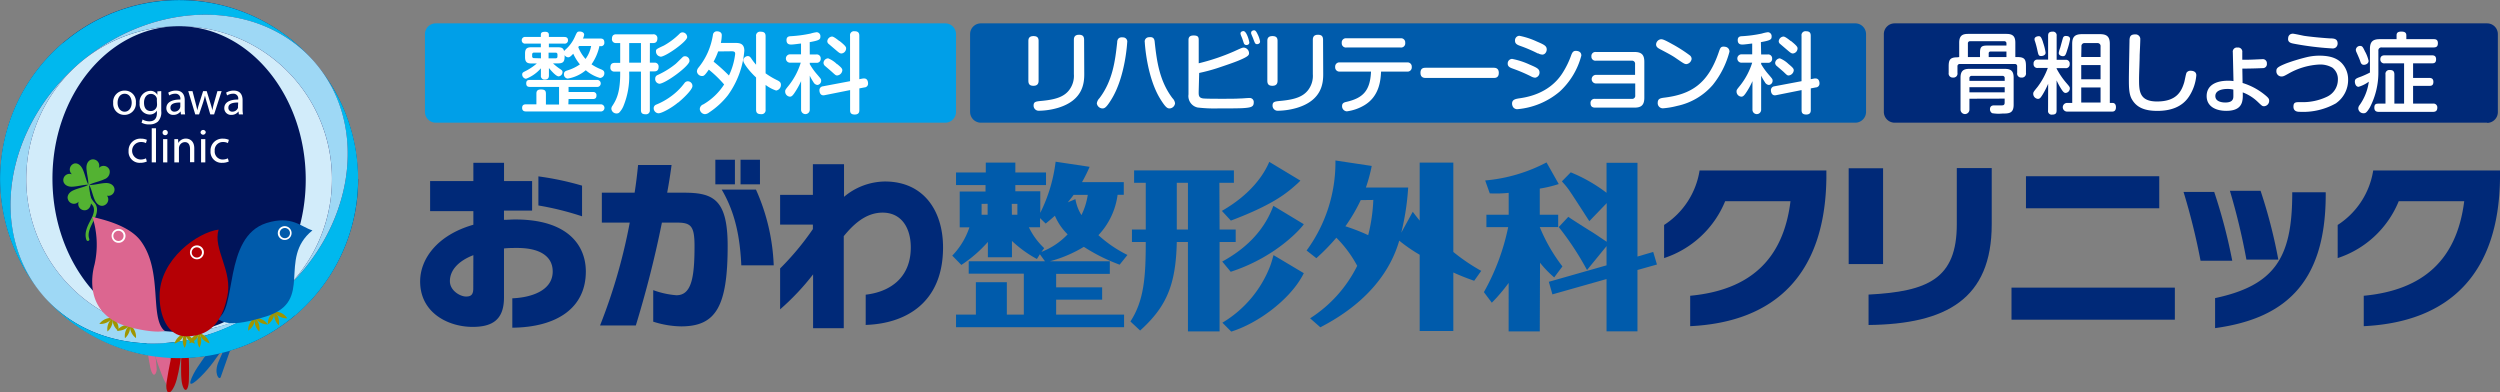
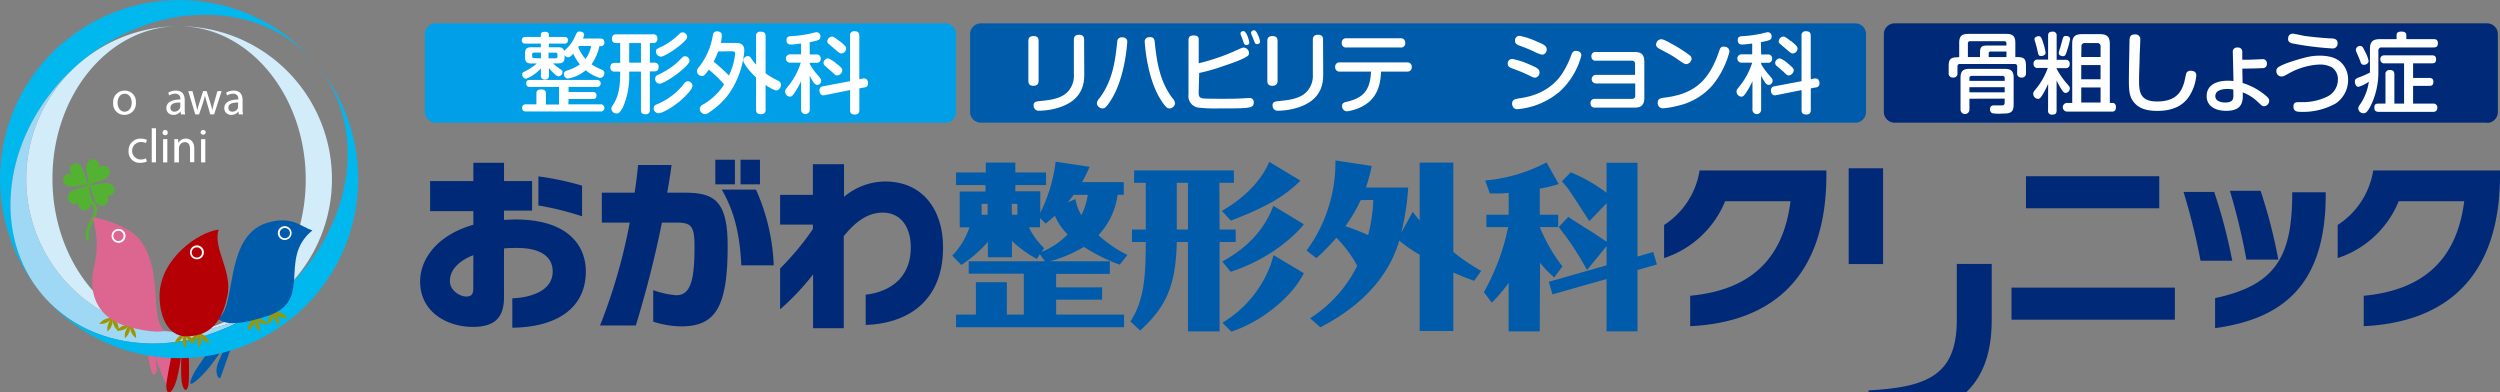
<svg xmlns="http://www.w3.org/2000/svg" viewBox="0 0 489 76.76">
  <rect x="0" y="0" width="489" height="76.76" fill="#808080" stroke="none" />
  <defs>
    <style>.cls-1{fill:#002978;}.cls-2{fill:#005bab;}.cls-3{fill:#00145a;}.cls-3,.cls-6,.cls-7,.cls-8{fill-rule:evenodd;}.cls-4{fill:#dc6690;}.cls-5{fill:#b50005;}.cls-6{fill:#00b8ee;}.cls-7{fill:#9ed8f5;}.cls-8{fill:#d2ecfa;}.cls-9{fill:#9f9500;}.cls-10{fill:#fff;}.cls-11{fill:#53b232;}.cls-12{fill:#009fe8;}</style>
  </defs>
  <g id="レイヤー_2" data-name="レイヤー 2">
    <g id="コンテンツ">
      <path class="cls-1" d="M100.21,64.05v-5.7c3.68-.15,7.9-1.49,7.9-5.25,0-2.87-2.37-4.6-6.91-4.6-.92,0-1.77,0-2.62.1v9.6c0,4.36-2.3,5.74-6.13,5.74-4.75,0-10.27-2.72-10.27-8.89,0-4.39,3.33-9.07,10.41-11.09V41.3H84.13V35.42h8.46V31.85h6v3.57h5.49V41.2H98.58V43c.71,0,1.45-.07,2.2-.07,10.48,0,13.81,5.24,13.81,10.17,0,7.12-5.63,10.91-14.38,11M92.59,49.91C89.76,51,88,52.78,88,55c0,1.84,2,3,3.15,3,.82,0,1.42-.22,1.42-1.53Zm12.72-9.7V34.5a57.38,57.38,0,0,1,8.54,1.81v6a57.31,57.31,0,0,0-8.54-2.12" />
      <path class="cls-1" d="M133.23,63.84a18.66,18.66,0,0,1-5.46-.92V56.75a16.78,16.78,0,0,0,4.54,1c2.94,0,3.54-3.44,3.54-9.6,0-4-.71-4.61-3.51-4.61h-2.87c-1.45,7.23-3.19,13.85-5.1,20.12h-7a109.16,109.16,0,0,0,5.81-20.12h-5.46V37.69h6.41c.29-1.8.5-3.61.68-5.42h6.55Q131,35,130.5,37.69h3.26c5.74,0,8.57,1.28,8.57,10.42,0,11.9-2.33,15.73-9.1,15.73m6.69-32.6h3.83v4.82h-3.83ZM145,51.9c-.25-5.28-1.1-10.17-3.83-14.81h6.7a39.76,39.76,0,0,1,3.47,14.81Zm-.15-20.66h3.8v4.82h-3.8Z" />
      <path class="cls-1" d="M169.33,63.52V57.64c4.61-.53,8.82-3.19,8.82-9.25,0-3.75-1.77-6.8-5.52-6.8-3.37,0-5.82,2.44-7.59,4.6v18h-6V53.67a48.22,48.22,0,0,1-6.45,6.84v-8A53.4,53.4,0,0,0,159,44.81v-.88h-6.41V38.12H159v-6h6.09v6.38a12.62,12.62,0,0,1,8-3c7.58,0,11.37,5.74,11.37,12.89,0,10.67-7.09,14.92-15.2,15.17" />
      <path class="cls-2" d="M219,51.77a35.12,35.12,0,0,1-7-3.49,25.57,25.57,0,0,1-6.65,2.83h11.73v2.46H206.58V56.2h9v2.42h-9v2.91h13.29V64H187V61.53h3.88V55.2h6.06v6.33h3.32v-8H189.48V51.11H204.4l-1-1.38-.58.93a23,23,0,0,1-4.88-3.53v3.19h-4.71v-3a25.56,25.56,0,0,1-5.19,4.5L186.26,50a14.51,14.51,0,0,0,3.36-5.54h-1.9v-7h5.05V36.2H187V33.74h5.82V31.8h5.78v1.94h6V36.2h-6v1.21h4.88v4.22a30.73,30.73,0,0,0,3-10l6.65,1a30,30,0,0,1-1.49,3h8.17V38.1h-1.21A14.16,14.16,0,0,1,214.85,46a24.37,24.37,0,0,0,5.68,3.87Zm-25.82-11.9H192V42h1.18ZM197.93,42H199V39.87h-1.1Zm5.78,7.27a14.07,14.07,0,0,0,5.12-3.43,11.2,11.2,0,0,1-2.49-3.64c-.59.52-1,.87-1.8,1.53l-1.11-1.07v1.79h-2.18a13.7,13.7,0,0,0,3,4.09Zm6.64-10.32a8.62,8.62,0,0,0,1.18,3.12,13.64,13.64,0,0,0,1.24-3.95H210c-.17.24-.42.56-1.14,1.46Z" />
      <path class="cls-2" d="M238.55,44.89h3.15v2.45h-3.15V64.82h-6.19V47.34h-2.18c-.18,8.55-2.12,12.74-7.17,17.31l-1.9-1.77c2.66-4.08,3-8.68,3-15.54h-2.7V44.89h2.7V35.75h-2.28V33.33h19.52v2.42h-2.84Zm-6.19-9.14h-2.18v9.14h2.18Zm22-.42c-.14.14-.45.45-.65.63-1.94,1.73-4.5,4-12.95,7.19L239,41.25c5.74-3.29,8.23-7.13,9.27-9.59Zm.66,8.52c-.07.24-4.91,6.26-14.29,9.31l-1.66-2c6.85-3.73,9.06-8.41,10-10.9Zm0,9.58a7.69,7.69,0,0,1-.41.77c-2.53,4.46-8.45,9-13.78,10.66l-1.73-1.74a22.16,22.16,0,0,0,9.34-11.07c.18-.45.42-1.28.66-2.15Z" />
      <path class="cls-2" d="M255.57,49a29.13,29.13,0,0,0,5.64-17.61l7.1,1.07a31.74,31.74,0,0,1-1.14,4.22h8.27a49.31,49.31,0,0,1-1.35,8.83l2.25-4.09c.52.7.76,1,1.35,1.73V31.8h6.58V49.28a37,37,0,0,0,5.46,3.7l-1.38,1.94c-1.28-.45-2.39-.86-4.08-1.62V64.75h-6.58V49.83a30.61,30.61,0,0,1-4-2.76c-2.94,10.14-12,15.15-15.43,16.95l-2-1.76A25.74,25.74,0,0,0,265.47,52a23,23,0,0,0-4.08-5.5,41.49,41.49,0,0,1-3.91,4Zm10.59-9.86a33.83,33.83,0,0,1-3,5.12A37.53,37.53,0,0,1,267.62,46a33.2,33.2,0,0,0,1-6.89Z" />
      <path class="cls-2" d="M301.18,64.82h-6.09V55.34a34.06,34.06,0,0,1-3.29,3.87l-1.55-2.07A43.9,43.9,0,0,0,295,44.43h-4.26V42h4.36V37.72a24.08,24.08,0,0,1-3.7.1l-.9-2.52a31.68,31.68,0,0,0,12-3.53L304.89,36a24.21,24.21,0,0,1-3.71.89V42h3.6v2.42h-3.6a33,33,0,0,0,4.43,7.69L304,54.26a20.52,20.52,0,0,1-2.77-2.87Zm9.24-12a56.48,56.48,0,0,0-5.53-8.41l1.87-2c.51.38,2.69,1.76,4.08,2.63,1,.59,2.28,1.49,3.43,2.25V39.73l-3.4,3.53c-.65-1-3.42-5.33-4.05-6.2s-1-1.21-1.31-1.59l1.73-1.76a30.45,30.45,0,0,1,7,4V31.84h6.05V50.18l3.08-.9.73,2.46-3.81,1.07v12h-6.05V54.58l-10.59,3-.7-2.46,11.29-3.22V48.14Z" />
      <path class="cls-1" d="M330.6,63.8V57.85c11.65-1.1,18.21-7.05,19.62-18.49H337.44A19.46,19.46,0,0,1,325.5,50.48V44a15.54,15.54,0,0,0,6.94-10.66h24.8v1.52C357,53.67,347.21,63,330.6,63.8" />
-       <path class="cls-1" d="M361.6,32.91h6.73V51.65H361.6Zm3.89,30.71v-6c11.66-.6,17.26-3.12,17.26-13.74v-11h6.83v11c0,14.59-8.89,19.52-24.09,19.69" />
+       <path class="cls-1" d="M361.6,32.91h6.73V51.65H361.6m3.89,30.71v-6c11.66-.6,17.26-3.12,17.26-13.74v-11h6.83v11c0,14.59-8.89,19.52-24.09,19.69" />
      <path class="cls-1" d="M393.45,56.26H425.4v6.27H393.45Zm2.83-21.79h26.07v6.27H396.28Z" />
      <path class="cls-1" d="M430.43,51a126.74,126.74,0,0,0-3.33-13.46h6A105.73,105.73,0,0,1,436.63,51Zm2.84,13.15V58.31c11.65-2.48,15-7.9,15.09-20v-.7h6.55v.77c-.1,17.43-8.46,24-21.64,25.8m6.13-13.4a127.89,127.89,0,0,0-3.23-13.46h6a100.24,100.24,0,0,1,3.47,13.46Z" />
      <path class="cls-1" d="M462.35,63.8V57.85C474,56.75,480.56,50.8,482,39.36H469.19a19.41,19.41,0,0,1-11.94,11.12V44a15.55,15.55,0,0,0,6.95-10.66H489v1.52C488.78,53.67,479,63,462.35,63.8" />
-       <path class="cls-3" d="M70.06,35A35,35,0,1,1,35,0a35,35,0,0,1,35,35" />
      <path class="cls-2" d="M47.53,62.34c-.76.81-3.33,8.58-4.36,11.42-.27.74-1.47-.71-.37-3.13s3-7,3.92-8.59Z" />
      <path class="cls-2" d="M46.64,62.62c-1.08,2.25-3.92,7.69-7.43,11.1s-1.49-.54-.62-1.83,5.19-7.83,8-9.27" />
      <path class="cls-2" d="M47.29,61.84c-1.13,1.58-6,5.09-7.53,5.87S39.3,67,41,65.37s3.72-3.46,6.3-3.53" />
      <path class="cls-4" d="M29.78,62.58c.83.94,5.06,8.78,3.83,12.48-.12.35-.29,1.76-1.59-.88A40.33,40.33,0,0,1,29,62.81Z" />
      <path class="cls-4" d="M29,62.81a43,43,0,0,1,1.65,9.42c0,.71-.65,2.12-1.24-.29a55.68,55.68,0,0,1-1.06-9.07Z" />
      <path class="cls-5" d="M35.34,64.27c-1.18,1.35-2.53,8.83-2.77,10.59s.47,3,1.59.53,1.77-9.89,1.65-11Z" />
      <path class="cls-5" d="M35.81,64.39c-.24,1.94-.59,8.47-.24,10.41s1.18,2,1.36-.11a59.45,59.45,0,0,0-.47-10.19Z" />
      <path class="cls-6" d="M12.37,8.32a35,35,0,0,0-4,49.38C-2.36,45.11.94,24.75,15.69,12.23s35.37-12.45,46.05.14a35,35,0,0,0-49.37-4" />
      <path class="cls-7" d="M54.38,57.83a29.9,29.9,0,1,1-38.69-45.6C.94,24.75-2.36,45.11,8.32,57.7s31.3,12.65,46.06.13" />
      <path class="cls-8" d="M5.13,35.2A29.91,29.91,0,0,1,34.87,5.13c-13.68.08-24.7,13.53-24.61,30S21.52,65,35.2,64.93A29.9,29.9,0,0,1,5.13,35.2" />
      <path class="cls-6" d="M57.7,61.74a35,35,0,0,0,4-49.37C72.43,25,69.13,45.31,54.38,57.83S19,70.29,8.32,57.7a35,35,0,0,0,49.38,4" />
-       <path class="cls-7" d="M15.69,12.23a29.9,29.9,0,0,1,38.69,45.6C69.13,45.31,72.43,25,61.74,12.37S30.44-.28,15.69,12.23" />
      <path class="cls-8" d="M64.93,34.87A29.9,29.9,0,0,1,35.2,64.93c13.67-.08,24.69-13.52,24.6-30S48.55,5.06,34.87,5.13A29.9,29.9,0,0,1,64.93,34.87" />
      <path class="cls-9" d="M49.86,62.16a2.92,2.92,0,0,1,.86,2.7,2.92,2.92,0,0,1-.78-1.23,2.84,2.84,0,0,1-.08-1.47" />
      <path class="cls-9" d="M49.86,62.16a2.94,2.94,0,0,1-.33,1.43,2.78,2.78,0,0,1-1,1.09,2.87,2.87,0,0,1,.32-1.42,3,3,0,0,1,1-1.1" />
      <path class="cls-9" d="M49.86,62.16a3,3,0,0,1,2.52,1.3A2.93,2.93,0,0,1,51,63.14a2.88,2.88,0,0,1-1.09-1" />
      <path class="cls-9" d="M53.67,60.94a2.86,2.86,0,0,1,.78,1.24,2.92,2.92,0,0,1,.09,1.46,2.86,2.86,0,0,1-.78-1.24,2.91,2.91,0,0,1-.09-1.46" />
      <path class="cls-9" d="M53.67,60.94a2.91,2.91,0,0,1-1.29,2.52A2.93,2.93,0,0,1,52.7,62a3.11,3.11,0,0,1,1-1.09" />
      <path class="cls-9" d="M53.67,60.94a2.94,2.94,0,0,1,1.43.33,2.78,2.78,0,0,1,1.09,1,2.92,2.92,0,0,1-2.52-1.3" />
      <path class="cls-2" d="M61.11,45.06c-2.24-.66-4-3-9-1.43C43.57,46.36,46.41,61,42.44,62.3c1.18.66,2.46,1.88,9.73-.44,9.35-3,2-11.17,8.94-16.8" />
      <path class="cls-10" d="M54.4,46a1.35,1.35,0,1,0,.88-1.7A1.36,1.36,0,0,0,54.4,46" />
      <path class="cls-2" d="M54.76,45.88a1,1,0,1,0,.63-1.23,1,1,0,0,0-.63,1.23" />
      <path class="cls-9" d="M25.42,63.51a2.94,2.94,0,0,0-.83,1.2,2.91,2.91,0,0,0-.15,1.45,2.94,2.94,0,0,0,.83-1.2,2.91,2.91,0,0,0,.15-1.45" />
      <path class="cls-9" d="M25.42,63.51A3.06,3.06,0,0,0,25.68,65a3,3,0,0,0,.92,1.13,2.92,2.92,0,0,0-.25-1.44,3,3,0,0,0-.93-1.13" />
      <path class="cls-9" d="M25.42,63.51a2.92,2.92,0,0,0-2.57,1.18,2.92,2.92,0,0,0,2.57-1.18" />
      <path class="cls-9" d="M22,62.18a3,3,0,0,0-.83,1.2,2.83,2.83,0,0,0-.15,1.46,2.94,2.94,0,0,0,1-2.66" />
      <path class="cls-9" d="M22,62.18a3,3,0,0,0,1.18,2.58A2.8,2.8,0,0,0,23,63.32,2.87,2.87,0,0,0,22,62.18" />
      <path class="cls-9" d="M22,62.18a3,3,0,0,0-1.44.26,2.94,2.94,0,0,0-1.13.92A2.92,2.92,0,0,0,22,62.18" />
      <path class="cls-11" d="M20.7,38.19a1.2,1.2,0,0,0,1,0,1.22,1.22,0,0,0,.69-1.27c-.07-.55-.63-1.16-1.73-1.12s-2.34.45-3.23.37c.76-.46,2-.64,3-1.12a1.51,1.51,0,0,0,1-1.78,1.24,1.24,0,0,0-2.1-.4,1.24,1.24,0,0,0-1.31-1.69c-.54.07-1.16.63-1.11,1.73s.43,2.32.37,3.2c-.45-.76-.63-2-1.1-3S15,31.84,14.48,32a1.24,1.24,0,0,0-.83,1.19,1.26,1.26,0,0,0,.43.91,1.23,1.23,0,0,0-1.69,1.3c.07.55.63,1.16,1.73,1.12s2.31-.43,3.18-.38c-.75.46-2,.64-3,1.11s-1.22,1.27-1,1.78a1.23,1.23,0,0,0,1.18.83,1.26,1.26,0,0,0,.92-.43,1.23,1.23,0,0,0,1.3,1.69c.55-.06,1.16-.63,1.12-1.73s-.44-2.33-.38-3.21c.47.75.65,2,1.13,3s1.26,1.23,1.78,1a1.26,1.26,0,0,0,.83-1.19,1.24,1.24,0,0,0-.43-.91" />
      <path class="cls-11" d="M17.19,47.13a.3.3,0,0,1-.28-.2c-.49-1.35.2-2.7.76-3.78.13-.24.24-.46.34-.67.5-1.12.5-1.89,0-2.43a5.16,5.16,0,0,1-1.26-2.92.32.32,0,0,1,.29-.31.29.29,0,0,1,.31.29,4.47,4.47,0,0,0,1.11,2.53c.66.73.69,1.74.08,3.08-.09.22-.21.45-.34.7-.51,1-1.14,2.2-.74,3.31a.29.29,0,0,1-.18.38Z" />
      <path class="cls-4" d="M32.2,64.73c-3-2.54-.28-11.65-4.66-17.59-2.47-3.34-8.34-4.38-9.47-4.73a17.7,17.7,0,0,1,.42,9.33c-.7,2.53-1.51,9,5.23,11.72,1.77.71,6.5,1.77,8.48,1.27" />
      <path class="cls-10" d="M24.55,46.14a1.36,1.36,0,1,1-1.36-1.36,1.35,1.35,0,0,1,1.36,1.36" />
      <path class="cls-4" d="M24.17,46.14a1,1,0,1,1-1-1,1,1,0,0,1,1,1" />
      <path class="cls-9" d="M36.12,65.21a2.91,2.91,0,0,0,0,2.84,3,3,0,0,0,0-2.84" />
      <path class="cls-9" d="M36.12,65.21a2.9,2.9,0,0,0,.74,1.26,3,3,0,0,0,1.26.75A2.9,2.9,0,0,0,37.38,66a3,3,0,0,0-1.26-.75" />
      <path class="cls-9" d="M36.12,65.21a3,3,0,0,0-2,2,3,3,0,0,0,2-2" />
      <path class="cls-9" d="M39,65.16a2.94,2.94,0,0,0-.37,1.42A3,3,0,0,0,39,68a3,3,0,0,0,0-2.84" />
      <path class="cls-9" d="M39,65.16a2.9,2.9,0,0,0,.74,1.26,3,3,0,0,0,1.26.74,2.9,2.9,0,0,0-2-2" />
      <path class="cls-9" d="M39,65.16a2.9,2.9,0,0,0-1.26.74A3,3,0,0,0,37,67.16a2.9,2.9,0,0,0,1.26-.74A2.83,2.83,0,0,0,39,65.16" />
      <path class="cls-5" d="M36.51,65.8c-4,0-5.3-4.45-5.3-7.89,0-7.21,7.52-12.51,11.55-13-1.17,3.81,2.82,8.06,1.69,13.14-.74,3.33-2.33,7.73-7.94,7.73" />
      <path class="cls-10" d="M39.88,49.38A1.36,1.36,0,1,1,38.52,48a1.35,1.35,0,0,1,1.36,1.36" />
      <path class="cls-5" d="M39.5,49.38a1,1,0,1,1-1-1,1,1,0,0,1,1,1" />
      <path class="cls-10" d="M26.58,20.06a2.22,2.22,0,0,1-2.26,2.41,2.16,2.16,0,0,1-2.18-2.34,2.21,2.21,0,0,1,2.25-2.41,2.15,2.15,0,0,1,2.19,2.34M23,20.1c0,1,.57,1.75,1.38,1.75s1.38-.74,1.38-1.77c0-.77-.38-1.74-1.36-1.74s-1.4.9-1.4,1.76" />
-       <path class="cls-10" d="M31.54,17.82c0,.33,0,.7,0,1.25v2.64a2.6,2.6,0,0,1-.65,2.07,2.38,2.38,0,0,1-1.65.55A2.84,2.84,0,0,1,27.69,24l.2-.63a2.55,2.55,0,0,0,1.34.36c.84,0,1.46-.44,1.46-1.59v-.5h0a1.62,1.62,0,0,1-1.44.76,2,2,0,0,1-1.94-2.22,2.18,2.18,0,0,1,2.05-2.41,1.51,1.51,0,0,1,1.42.79h0l0-.69Zm-.86,1.79a1.4,1.4,0,0,0,0-.37,1.19,1.19,0,0,0-1.16-.87c-.79,0-1.35.66-1.35,1.71s.45,1.64,1.34,1.64a1.21,1.21,0,0,0,1.15-.85,1.67,1.67,0,0,0,.06-.44Z" />
      <path class="cls-10" d="M35.39,22.37l-.07-.58h0a1.68,1.68,0,0,1-1.39.68,1.3,1.3,0,0,1-1.39-1.31c0-1.1,1-1.7,2.74-1.69v-.09a.94.94,0,0,0-1-1.05,2.23,2.23,0,0,0-1.18.34l-.19-.55a2.88,2.88,0,0,1,1.5-.4c1.39,0,1.72,1,1.72,1.86v1.7a6.06,6.06,0,0,0,.08,1.09Zm-.12-2.32c-.9,0-1.93.14-1.93,1a.73.73,0,0,0,.78.79,1.14,1.14,0,0,0,1.1-.76.85.85,0,0,0,.05-.26Z" />
      <path class="cls-10" d="M37.65,17.82l.6,2.31c.13.51.26,1,.34,1.45h0c.1-.46.25-.95.4-1.44l.74-2.32h.7l.7,2.27c.17.55.31,1,.41,1.49h0a12.78,12.78,0,0,1,.34-1.48l.65-2.28h.82l-1.47,4.55h-.75L40.5,20.2c-.16-.51-.29-1-.41-1.5h0a15,15,0,0,1-.42,1.51l-.73,2.16h-.75l-1.37-4.55Z" />
      <path class="cls-10" d="M46.72,22.37l-.07-.58h0a1.68,1.68,0,0,1-1.39.68,1.3,1.3,0,0,1-1.39-1.31c0-1.1,1-1.7,2.73-1.69v-.09a.93.93,0,0,0-1-1.05,2.23,2.23,0,0,0-1.18.34l-.19-.55a2.87,2.87,0,0,1,1.49-.4c1.39,0,1.73,1,1.73,1.86v1.7a6.06,6.06,0,0,0,.08,1.09Zm-.13-2.32c-.9,0-1.92.14-1.92,1a.73.73,0,0,0,.78.79,1.14,1.14,0,0,0,1.1-.76,1.27,1.27,0,0,0,0-.26Z" />
      <path class="cls-10" d="M28.72,31.59a3.14,3.14,0,0,1-1.31.26,2.16,2.16,0,0,1-2.26-2.32,2.3,2.3,0,0,1,2.44-2.41,2.76,2.76,0,0,1,1.14.23l-.18.64a2,2,0,0,0-1-.21,1.71,1.71,0,0,0,0,3.42,2.35,2.35,0,0,0,1-.23Z" />
      <rect class="cls-10" x="29.68" y="25.09" width="0.83" height="6.67" />
      <path class="cls-10" d="M32.82,25.94a.49.49,0,0,1-.53.5.48.48,0,0,1-.49-.5.5.5,0,0,1,.51-.52.5.5,0,0,1,.51.52m-.92,1.27h.83v4.55H31.9Z" />
      <path class="cls-10" d="M34.1,28.44c0-.47,0-.85,0-1.23h.73l.05.76h0a1.65,1.65,0,0,1,1.5-.86C37,27.11,38,27.49,38,29v2.72h-.83V29.14c0-.73-.27-1.34-1-1.34a1.17,1.17,0,0,0-1.11.84,1.14,1.14,0,0,0-.06.39v2.73H34.1Z" />
      <path class="cls-10" d="M40.23,25.94a.51.51,0,0,1-1,0,.5.5,0,0,1,.51-.52.5.5,0,0,1,.51.52m-.92,1.27h.83v4.55h-.83Z" />
-       <path class="cls-10" d="M44.75,31.59a3.14,3.14,0,0,1-1.31.26,2.16,2.16,0,0,1-2.26-2.32,2.31,2.31,0,0,1,2.44-2.41,2.85,2.85,0,0,1,1.15.23l-.19.64a2,2,0,0,0-1-.21A1.57,1.57,0,0,0,42,29.5a1.55,1.55,0,0,0,1.57,1.7,2.44,2.44,0,0,0,1-.23Z" />
      <path class="cls-12" d="M184.89,24H85.23a2.12,2.12,0,0,1-2.11-2.11V6.67a2.11,2.11,0,0,1,2.11-2.1h99.66A2.11,2.11,0,0,1,187,6.67V21.93A2.12,2.12,0,0,1,184.89,24" />
      <path class="cls-10" d="M117.25,9a9.71,9.71,0,0,1-1.55,3.58,9.28,9.28,0,0,0,1.91,1c.32.14.6.29.6.72a.9.9,0,0,1-.84.95,7.33,7.33,0,0,1-2.79-1.51,7.36,7.36,0,0,1-3.53,1.63.81.81,0,0,1-.74-.88c0-.48.31-.6.68-.72a8.58,8.58,0,0,0,2.44-1.18,9,9,0,0,1-1.3-2.08c-.55.57-.72.7-1,.7a.86.86,0,0,1-.69-.43v.31c0,1.14-.45,1.31-1.39,1.31h-.88a11.94,11.94,0,0,0,1.24,1c.51.34.62.41.62.72a.85.85,0,0,1-.76.82c-.5,0-1.44-1.08-1.9-1.63v1.46c0,.55-.26.79-.83.79a.69.69,0,0,1-.74-.79V13.36a7.32,7.32,0,0,1-2.92,2.05.85.85,0,0,1-.74-.85c0-.3.19-.43.45-.56A11.1,11.1,0,0,0,105,12.42h-.91c-.86,0-1.39-.12-1.39-1.26v-.68c0-1.12.52-1.24,1.39-1.24h1.7V8.53h-3a.64.64,0,0,1-.74-.65.64.64,0,0,1,.74-.65h3V6.8c0-.43.23-.58.86-.58.43,0,.71.17.71.58v.43h3c.39,0,.74.12.74.65a.63.63,0,0,1-.74.65h-3v.71H109c.81,0,1.18.12,1.34.76a2,2,0,0,1,.2-.24,7.19,7.19,0,0,0,1.86-2.46c.48-1.07.51-1.13,1-1.13s.86.24.86.61a2.24,2.24,0,0,1-.24.76h3.45c.6,0,.74.33.74.79a.64.64,0,0,1-.74.7Zm-6.08,11.41h6.28a.7.7,0,1,1,0,1.39H102.92c-.21,0-.79,0-.79-.7s.53-.69.79-.69h2V18.38c0-.33,0-.88.86-.88s1,.29,1,.88v2.06h2.57V17h-5.65c-.27,0-.77,0-.77-.67s.39-.69.77-.69h13a.69.69,0,1,1,0,1.36h-5.49v1h4.75a.61.61,0,0,1,.71.65c0,.43-.14.72-.71.72h-4.75Zm-5.36-9V10.29h-1.34a.34.34,0,0,0-.38.38V11a.34.34,0,0,0,.38.37Zm1.49,0h1.36c.27,0,.38-.13.38-.37v-.36a.34.34,0,0,0-.38-.38H107.3ZM113.24,9a1.44,1.44,0,0,1-.13.23,7.62,7.62,0,0,0,1.42,2.3A6.19,6.19,0,0,0,115.63,9Z" />
      <path class="cls-10" d="M127.11,12.26H128a.74.74,0,0,1,.82.84c0,.55-.25.86-.82.86h-.89v7.56a.74.74,0,0,1-.83.83c-.74,0-.91-.31-.91-.83V14h-2.3v.43A15.2,15.2,0,0,1,122,20.61a4.09,4.09,0,0,1-.9,1.43.72.72,0,0,1-.46.15,1,1,0,0,1-1.06-.93,1,1,0,0,1,.22-.58c.86-1.32,1.51-2.78,1.51-6.3V14h-1.1a.74.74,0,0,1-.82-.84c0-.58.29-.86.82-.86h1.1V8.42h-.84a.74.74,0,0,1-.77-.85c0-.77.49-.86.85-.86h7.17a.75.75,0,0,1,.86.85c0,.46-.21.86-.78.86h-.68Zm-1.74-3.84h-2.3v3.84h2.3Zm7.25,11.64c-1.18,1-3.14,2.1-3.83,2.1a1,1,0,0,1-.93-1,.75.75,0,0,1,.43-.67,13.42,13.42,0,0,0,3.18-1.81,12,12,0,0,0,2.42-2.44.81.81,0,0,1,.65-.34.91.91,0,0,1,.9.94c0,.74-2,2.6-2.82,3.25M129,16.38a.91.91,0,0,1-.84-1,.72.72,0,0,1,.41-.68,16.35,16.35,0,0,0,3.61-2.22c.24-.21,1.36-1.34,1.42-1.37A.71.71,0,0,1,134,11a.87.87,0,0,1,.86.93c0,1-4.76,4.46-5.93,4.46m.26-5.32a1,1,0,0,1-.88-1c0-.41,0-.45,1.53-1.15a14.11,14.11,0,0,0,3.06-2.3.8.8,0,0,1,.6-.29.93.93,0,0,1,.91.94c0,.84-4.21,3.83-5.22,3.83" />
      <path class="cls-10" d="M143.89,8.4c.74,0,1.7.1,1.7,1.51a17.23,17.23,0,0,1-3.23,8.74A15.44,15.44,0,0,1,138.7,22a1.45,1.45,0,0,1-.82.33,1.07,1.07,0,0,1-1-1,1,1,0,0,1,.68-.91,12,12,0,0,0,4.08-3.9,22.71,22.71,0,0,0-3-2.9c-.82,1.2-1,1.25-1.32,1.25a1,1,0,0,1-1-.91,1.24,1.24,0,0,1,.29-.72,13.06,13.06,0,0,0,1.84-3,14,14,0,0,0,1-3.42.76.76,0,0,1,.82-.69c.46,0,.91.22.91.74A8.23,8.23,0,0,1,141,8.4Zm-3.42,1.66a14,14,0,0,1-.89,2,33.9,33.9,0,0,1,3,2.71,13.35,13.35,0,0,0,1.22-4.22c0-.31-.07-.52-.69-.52Zm9.28,11.38a.78.78,0,0,1-.86.89c-.69,0-1-.22-1-.89V15.15c-1.26-1.15-2.51-2.78-2.51-3.32a.92.92,0,0,1,.89-.86c.33,0,.5.19.74.56a11,11,0,0,0,.88,1.13V7.09a.77.77,0,0,1,.86-.89c.67,0,1,.21,1,.89v7.25a14.73,14.73,0,0,0,2.35,1.39c.39.21.65.4.65.84a1.11,1.11,0,0,1-.94,1.14,7.17,7.17,0,0,1-2.06-1.1Z" />
      <path class="cls-10" d="M158.39,10.65h1.27a.77.77,0,0,1,.87.81.76.76,0,0,1-.87.82h-1.27v.26a12,12,0,0,0,1.42,2c.77.9.81.93.81,1.24a.82.82,0,0,1-.74.84,1,1,0,0,1-.77-.55,9.2,9.2,0,0,1-.72-1.27v6.67a.85.85,0,1,1-1.7,0V15.87a15.22,15.22,0,0,1-1.33,2.37c-.29.41-.51.67-.84.67a1,1,0,0,1-.94-1c0-.31,0-.32.79-1.3a13.8,13.8,0,0,0,2.26-4.35h-2a.82.82,0,1,1,0-1.63h2.05V8.52c-.25,0-1.38.19-1.91.19-.28,0-.93,0-.93-.86,0-.71.52-.76.86-.77a25,25,0,0,0,3.86-.52,7,7,0,0,1,1.19-.26.77.77,0,0,1,.72.83c0,.58-.17.77-2.09,1.11Zm10.42,4.7a1.75,1.75,0,0,1,.24,0c.57,0,.74.55.74.95a.73.73,0,0,1-.7.8l-1,.19V21.5c0,.28,0,.9-.9.9s-.91-.52-.91-.9V17.62l-5,1c-.95.19-1-.81-1-.93a.76.76,0,0,1,.69-.81l5.3-1V7a.77.77,0,0,1,.86-.89c.72,0,.95.31.95.89v8.49Zm-5.05-2.81c.78.65,1,.87,1,1.22a1.11,1.11,0,0,1-1,1c-.28,0-.35-.07-1.05-.71-.38-.34-1-.86-1.39-1.2a.83.83,0,0,1-.24-.55.94.94,0,0,1,.91-.89,5.25,5.25,0,0,1,1.73,1.15M164.19,8c1.26,1,1.31,1.24,1.31,1.46a1,1,0,0,1-.91,1c-.28,0-.45-.12-1.05-.63l-1.43-1.22a.69.69,0,0,1-.29-.54,1,1,0,0,1,.93-.92c.34,0,1.08.61,1.44.89" />
      <path class="cls-1" d="M486.48,24H370.59a2.12,2.12,0,0,1-2.11-2.11V6.67a2.11,2.11,0,0,1,2.11-2.1H486.48a2.1,2.1,0,0,1,2.1,2.1V21.93a2.11,2.11,0,0,1-2.1,2.11" />
      <path class="cls-2" d="M362.93,24H191.86a2.12,2.12,0,0,1-2.11-2.11V6.67a2.11,2.11,0,0,1,2.11-2.1H362.93A2.11,2.11,0,0,1,365,6.67V21.93A2.12,2.12,0,0,1,362.93,24" />
      <path class="cls-10" d="M203.15,15.78c0,.4-.09,1-1,1-.7,0-1-.28-1-1V8c0-.41.11-.94,1-.94.68,0,1,.27,1,.94Zm8.93-1.34c0,1.67-.14,5.14-5.12,6.65a13.85,13.85,0,0,1-3.69.57,1,1,0,0,1-1.1-1c0-.79.45-.82,1.7-.94,2.9-.28,4.31-.9,5.24-2.08a4.59,4.59,0,0,0,.94-3.13V7.8c0-.38.07-1,1-1,.74,0,1,.32,1,1Z" />
      <path class="cls-10" d="M220.48,8.28s-.34,6.73-3.09,11.16c-1,1.63-1.34,1.77-1.77,1.77a1.15,1.15,0,0,1-1.08-1,1.79,1.79,0,0,1,.51-1c2.65-3.49,3.09-7.51,3.47-10.9,0-.49.19-1.11,1.14-1a.83.83,0,0,1,.82,1m5.39,0c.4,3.72.95,7.58,3.47,10.9a1.68,1.68,0,0,1,.5,1,1.13,1.13,0,0,1-1.08,1c-.46,0-.81-.26-1.79-1.82-2.71-4.36-3.05-11.1-3.05-11.11a.83.83,0,0,1,.82-1c1-.14,1.08.51,1.13,1" />
      <path class="cls-10" d="M234.46,18c0,.64,0,1.15.91,1.26.66.06,2.7.06,3.52.06,1.69,0,2.77,0,3.75-.06.48,0,1.22-.09,1.7-.09a.79.79,0,0,1,.89.89c0,.85-.53,1-2.26,1.1-1.21.05-3.56.05-4.88.05a27.42,27.42,0,0,1-3.83-.18,2.29,2.29,0,0,1-1.79-2.56V7.85c0-.45.12-.91,1-.91s1,.31,1,.91v4.53a41.24,41.24,0,0,0,6.84-2.3c1.54-.7,1.68-.77,2-.77a1.11,1.11,0,0,1,1,1.08c0,.38-.11.65-2,1.44-1,.42-2.73,1-4.28,1.52a35.38,35.38,0,0,1-3.47.92Zm8.23-11.2a1.11,1.11,0,0,1-.05-.25c0-.36.39-.47.58-.47s.45.21.71.79a6,6,0,0,1,.44,1.43c0,.51-.53.51-.58.51a.53.53,0,0,1-.47-.29c-.06-.15-.27-.79-.3-.89s-.3-.71-.33-.83m2.08-.12a.54.54,0,0,1-.05-.27c0-.38.39-.48.6-.48s.41.2.67.77a4.79,4.79,0,0,1,.48,1.43c0,.43-.45.51-.58.51-.37,0-.43-.17-.8-1.18-.05-.12-.29-.67-.32-.78" />
      <path class="cls-10" d="M249.89,15.78c0,.4-.09,1-1,1-.7,0-1-.28-1-1V8c0-.41.1-.94,1-.94.69,0,1,.27,1,.94Zm8.93-1.34c0,1.67-.14,5.14-5.12,6.65a13.85,13.85,0,0,1-3.69.57,1,1,0,0,1-1.1-1c0-.79.44-.82,1.7-.94,2.9-.28,4.31-.9,5.24-2.08a4.59,4.59,0,0,0,.94-3.13V7.8c0-.38.07-1,1-1,.74,0,1,.32,1,1Z" />
      <path class="cls-10" d="M262.1,14a.83.83,0,0,1-.94-.9.82.82,0,0,1,.94-.89h13.11a.82.82,0,0,1,.93.89.82.82,0,0,1-.93.9h-5.07c-.09,1.56-.26,4.79-3.28,6.59a9,9,0,0,1-3.42,1.19,1,1,0,0,1-.93-1.05c0-.58.43-.72.91-.82,3.15-.74,4.59-2.13,4.75-5.91Zm11.84-6.51a.81.81,0,0,1,.92.89.81.81,0,0,1-.92.91H263.37a.81.81,0,0,1-.92-.89.81.81,0,0,1,.92-.91Z" />
-       <path class="cls-10" d="M278.92,15.25c-.31,0-1.08,0-1.08-1s.68-1,1.08-1h13.19c.31,0,1.06,0,1.06,1s-.7,1-1.06,1Z" />
      <path class="cls-10" d="M299.41,14.91a32.13,32.13,0,0,0-3.4-1.45c-.57-.2-1.1-.39-1.1-1a.88.88,0,0,1,.86-.94,14.87,14.87,0,0,1,3.42,1.11c1.44.62,1.94.84,1.94,1.57a1,1,0,0,1-.86,1,2,2,0,0,1-.86-.29m9.89-4a14.57,14.57,0,0,1-4.22,7,14.77,14.77,0,0,1-8.31,3.45A1,1,0,0,1,296,21a1.3,1.3,0,0,1-.24-.74c0-.77.66-.89,1.24-1,1.39-.19,5.89-.81,8.54-4.84a17,17,0,0,0,1.82-3.71c.24-.6.48-.76.86-.76.15,0,1.09,0,1.09.91m-8.48-.39A29,29,0,0,0,297.42,9c-.55-.19-1.08-.4-1.08-1a.89.89,0,0,1,.84-1,14.92,14.92,0,0,1,3.42,1.12c1.42.61,1.94.85,1.94,1.56,0,.46-.33,1-.86,1a1.9,1.9,0,0,1-.86-.27" />
      <path class="cls-10" d="M312.26,16.32a.84.84,0,1,1,0-1.67h7.56V12.54a.59.59,0,0,0-.67-.67h-7a.78.78,0,0,1-.87-.84.78.78,0,0,1,.87-.86h7.56c1.51,0,1.92.68,1.92,1.94v7c0,1.5-.65,1.94-1.92,1.94H312c-.76,0-.89-.46-.89-.85a.78.78,0,0,1,.89-.86h7.18a.6.6,0,0,0,.67-.69V16.32Z" />
      <path class="cls-10" d="M327.26,8.72a29.18,29.18,0,0,1,3.31,2.14.9.9,0,0,1,.31.68,1.19,1.19,0,0,1-1,1c-.38,0-.53-.1-2.23-1.27-.78-.53-2-1.15-3-1.68-.34-.19-.72-.41-.72-.9a1.09,1.09,0,0,1,.84-1c.38-.07.76.07,2.43,1m11.09,1.4a17.41,17.41,0,0,1-3.26,6.51,12.66,12.66,0,0,1-7,4.12,15.55,15.55,0,0,1-2.68.46,1,1,0,0,1-1.1-1.06c0-.76.45-.9,1.13-1,5.5-.64,8.74-2.8,10.84-9,.26-.74.36-1,.93-1a1.6,1.6,0,0,1,.39.05.91.91,0,0,1,.74.88" />
      <path class="cls-10" d="M344.48,10.65h1.28a.77.77,0,0,1,.87.81.76.76,0,0,1-.87.82h-1.28v.26a12.6,12.6,0,0,0,1.43,2c.77.9.81.93.81,1.24a.82.82,0,0,1-.74.84,1,1,0,0,1-.77-.55,10.86,10.86,0,0,1-.73-1.27v6.67a.85.85,0,1,1-1.7,0V15.87a14.57,14.57,0,0,1-1.32,2.37c-.29.41-.51.67-.84.67a1,1,0,0,1-.95-1c0-.31,0-.32.79-1.3a13.88,13.88,0,0,0,2.27-4.35h-2a.82.82,0,1,1,0-1.63h2V8.52c-.24,0-1.37.19-1.9.19-.28,0-.93,0-.93-.86,0-.71.51-.76.86-.77a25,25,0,0,0,3.86-.52,6.75,6.75,0,0,1,1.19-.26.77.77,0,0,1,.72.83c0,.58-.17.77-2.1,1.11Zm10.43,4.7a1.57,1.57,0,0,1,.24,0c.57,0,.74.55.74.95a.74.74,0,0,1-.7.8l-1,.19V21.5c0,.28,0,.9-.89.9s-.91-.52-.91-.9V17.62l-5,1c-.94.19-1-.81-1-.93a.76.76,0,0,1,.68-.81l5.31-1V7a.77.77,0,0,1,.86-.89c.72,0,.94.31.94.89v8.49Zm-5.05-2.81c.77.65,1,.87,1,1.22a1.11,1.11,0,0,1-1,1c-.27,0-.34-.07-1-.71-.38-.34-1-.86-1.39-1.2a.79.79,0,0,1-.25-.55,1,1,0,0,1,.92-.89,5.25,5.25,0,0,1,1.73,1.15M350.29,8c1.25,1,1.31,1.24,1.31,1.46a1,1,0,0,1-.91,1c-.28,0-.45-.12-1.05-.63l-1.43-1.22a.69.69,0,0,1-.29-.54,1,1,0,0,1,.93-.92c.34,0,1.08.61,1.44.89" />
      <path class="cls-10" d="M383.22,11.16V8.37c0-1.34.57-1.74,1.72-1.74h7.52c1.22,0,1.74.45,1.74,1.74v2.79h.38c1.44,0,1.7.47,1.7,1.79v1.31a.79.79,0,0,1-.88.91.78.78,0,0,1-.84-.91V13a.43.43,0,0,0-.48-.48H383.36a.43.43,0,0,0-.48.48v1.26a.78.78,0,0,1-.86.91.79.79,0,0,1-.86-.91V13c0-1.27.24-1.79,1.69-1.79Zm2,8.15v2.13a.87.87,0,1,1-1.74,0V15.2c0-1.34.57-1.73,1.72-1.73h6.94c1.22,0,1.73.44,1.73,1.73v5.29c0,1.7-.94,1.72-2.2,1.72a7.66,7.66,0,0,1-2-.07.86.86,0,0,1-.43-.79c0-.31.12-.74.81-.74l1.53,0c.36,0,.53-.14.53-.55v-.77Zm2.07-8.15v-.85c0-1.16.31-1.4,1.4-1.4h3.77V8.54a.42.42,0,0,0-.48-.48H385.4a.42.42,0,0,0-.48.48v2.62Zm4.83,4.66v-.5a.42.42,0,0,0-.48-.48H385.7a.43.43,0,0,0-.48.48v.5Zm0,1.24h-6.9v1h6.9Zm.34-5.9V10.08h-3.09a.34.34,0,0,0-.38.38v.7Z" />
      <path class="cls-10" d="M400.62,16.39a16.57,16.57,0,0,1-1.11,2.16c-.38.59-.53.79-.9.79a1,1,0,0,1-.91-1c0-.3.07-.39.85-1.35a14.1,14.1,0,0,0,2-3.7h-1.94a.73.73,0,0,1-.84-.82.73.73,0,0,1,.84-.81h2V7c0-.57.24-.81.88-.81a.71.71,0,0,1,.79.81v4.7H404a.73.73,0,0,1,.83.83.73.73,0,0,1-.83.8h-1.73v.09a15,15,0,0,0,1.84,2.73c.7.81.75.88.75,1.15a.9.9,0,0,1-.8.88c-.31,0-.48-.17-.84-.71a13.48,13.48,0,0,1-.95-1.75v5.89c0,.57-.22.81-.88.81a.7.7,0,0,1-.79-.81Zm-1-8.08a10.38,10.38,0,0,1,.5,2c0,.51-.59.65-.86.65-.52,0-.55-.24-.74-1.08a17.72,17.72,0,0,0-.46-1.75,1.24,1.24,0,0,1-.11-.47c0-.44.55-.58.83-.58s.48.07.84,1.18m4.7,1.64c-.27.82-.36,1.09-.82,1.09-.27,0-.81-.15-.81-.63a4.45,4.45,0,0,1,.28-1c.1-.31.48-1.77.55-1.94a.52.52,0,0,1,.58-.38c.16,0,.81,0,.81.62a15.67,15.67,0,0,1-.59,2.22m1-1.29c0-1.38.52-1.91,1.93-1.91h3.5c1.36,0,1.93.5,1.93,1.91V20.13h.51c.52,0,.69.4.69.83,0,.85-.53.87-.81.87h-8.74a.85.85,0,0,1,0-1.7h1Zm1.77,2.56h3.78V9.1a.59.59,0,0,0-.67-.67H407.8a.59.59,0,0,0-.67.67Zm3.78,1.58h-3.78v2.78h3.78Zm0,4.38h-3.78v2.95h3.78Z" />
      <path class="cls-10" d="M418.64,7.78c0,.48-.1,2.54-.12,3,0,1.14-.12,3.66-.12,4.64,0,2.32,0,4.43,3.52,4.43,3.89,0,4.8-2.06,5.31-3.74.09-.29.33-1.65.46-1.89a.9.9,0,0,1,.8-.38c.31,0,1.11.07,1.11.89a8.93,8.93,0,0,1-1.39,4.09c-1.37,2.15-3.71,2.87-6.22,2.87s-4-.67-4.91-2.13c-.65-1-.67-2.41-.67-4.07,0-1.19.1-6.34.12-7.4,0-.88.14-1.36,1.1-1.36a.92.92,0,0,1,1,1.08" />
      <path class="cls-10" d="M438.65,16.23a12.8,12.8,0,0,1,4.2,2.2c.82.65,1,.88,1,1.27a1.06,1.06,0,0,1-1,1.08c-.36,0-.44-.1-1.29-.91a8.69,8.69,0,0,0-2.88-1.8c.05,1.55.12,3.61-3.23,3.61-2,0-3.83-.83-3.83-2.89s1.75-3,4.17-3a6.66,6.66,0,0,1,1.08.07l-.13-5.62a.81.81,0,0,1,.92-.94.82.82,0,0,1,.93.94l0,1.45c.69,0,1.53,0,2.83-.07l1.14-.05a.79.79,0,0,1,.84.87.78.78,0,0,1-.67.88c-.12,0-2,.1-4.13.1Zm-3,1.17c-.51,0-2.33.09-2.33,1.39,0,1.13,1.39,1.26,1.92,1.26.22,0,1,0,1.34-.4s.26-.57.26-2.13a5.12,5.12,0,0,0-1.19-.12" />
      <path class="cls-10" d="M457,20.16a13.12,13.12,0,0,1-7.2,1.71c-.27,0-1.2,0-1.2-1s.58-.88,1.54-.89a11,11,0,0,0,5-1.05,3.69,3.69,0,0,0,2.15-3.39,2.78,2.78,0,0,0-1.07-2.3,4.77,4.77,0,0,0-2.52-.62,13.51,13.51,0,0,0-6.05,1.77c-.76.42-1,.57-1.39.57a1,1,0,0,1-1-1.08c0-.53.19-.79,2-1.51a37.61,37.61,0,0,1,3.94-1.19,10.6,10.6,0,0,1,2.5-.29c2.74,0,3.78.89,4.35,1.46a4.63,4.63,0,0,1,1.24,3.11,5.55,5.55,0,0,1-2.32,4.7M448.38,6.58c.37,0,2,.38,2.3.43,1.53.22,3.61.41,5.07.5.79,0,1.49.08,1.49,1a1,1,0,0,1-.33.75,1,1,0,0,1-.77.21,57.54,57.54,0,0,1-7.5-.93c-.5-.1-1.23-.24-1.07-1.13a.84.84,0,0,1,.81-.81" />
      <path class="cls-10" d="M465.43,7.66h3.34V6.92c0-.38.12-.74.91-.74.6,0,1,.14,1,.74v.74H476c.3,0,.85,0,.85.77,0,.59-.21.85-.85.85H465.88a.59.59,0,0,0-.67.67V14a14.8,14.8,0,0,1-1.66,7c-.66,1.13-.93,1.15-1.21,1.15a1,1,0,0,1-1.06-.93,1.1,1.1,0,0,1,.26-.67,10.19,10.19,0,0,0,1.8-4.57,6.59,6.59,0,0,1-2,1c-.6,0-.73-.75-.73-1,0-.55.25-.65,1.22-1a18.26,18.26,0,0,0,1.73-.79V9.58c0-1.44.58-1.92,1.92-1.92m-2.85,2.47a7,7,0,0,1,.67,1.77c0,.57-.6.78-.92.78-.49,0-.61-.36-.76-.83-.09-.27-.45-1.1-.7-1.65a1.21,1.21,0,0,1-.12-.48.83.83,0,0,1,.82-.74c.46,0,.57.23,1,1.15M472,15.24h3.09c.3,0,.88,0,.88.77s-.45.79-.88.79H472v3.47h3.87a.74.74,0,0,1,.87.75c0,.59-.24.86-.87.86H465.31c-.25,0-.89,0-.89-.8s.41-.81.88-.81h1.3v-5.7a.76.76,0,0,1,.83-.88c.6,0,.91.21.91.88v5.7h1.9V12.39h-3.78a.75.75,0,0,1-.87-.78c0-.74.57-.79.87-.79h9.16c.31,0,.88,0,.88.77s-.45.8-.88.8H472Z" />
    </g>
  </g>
</svg>